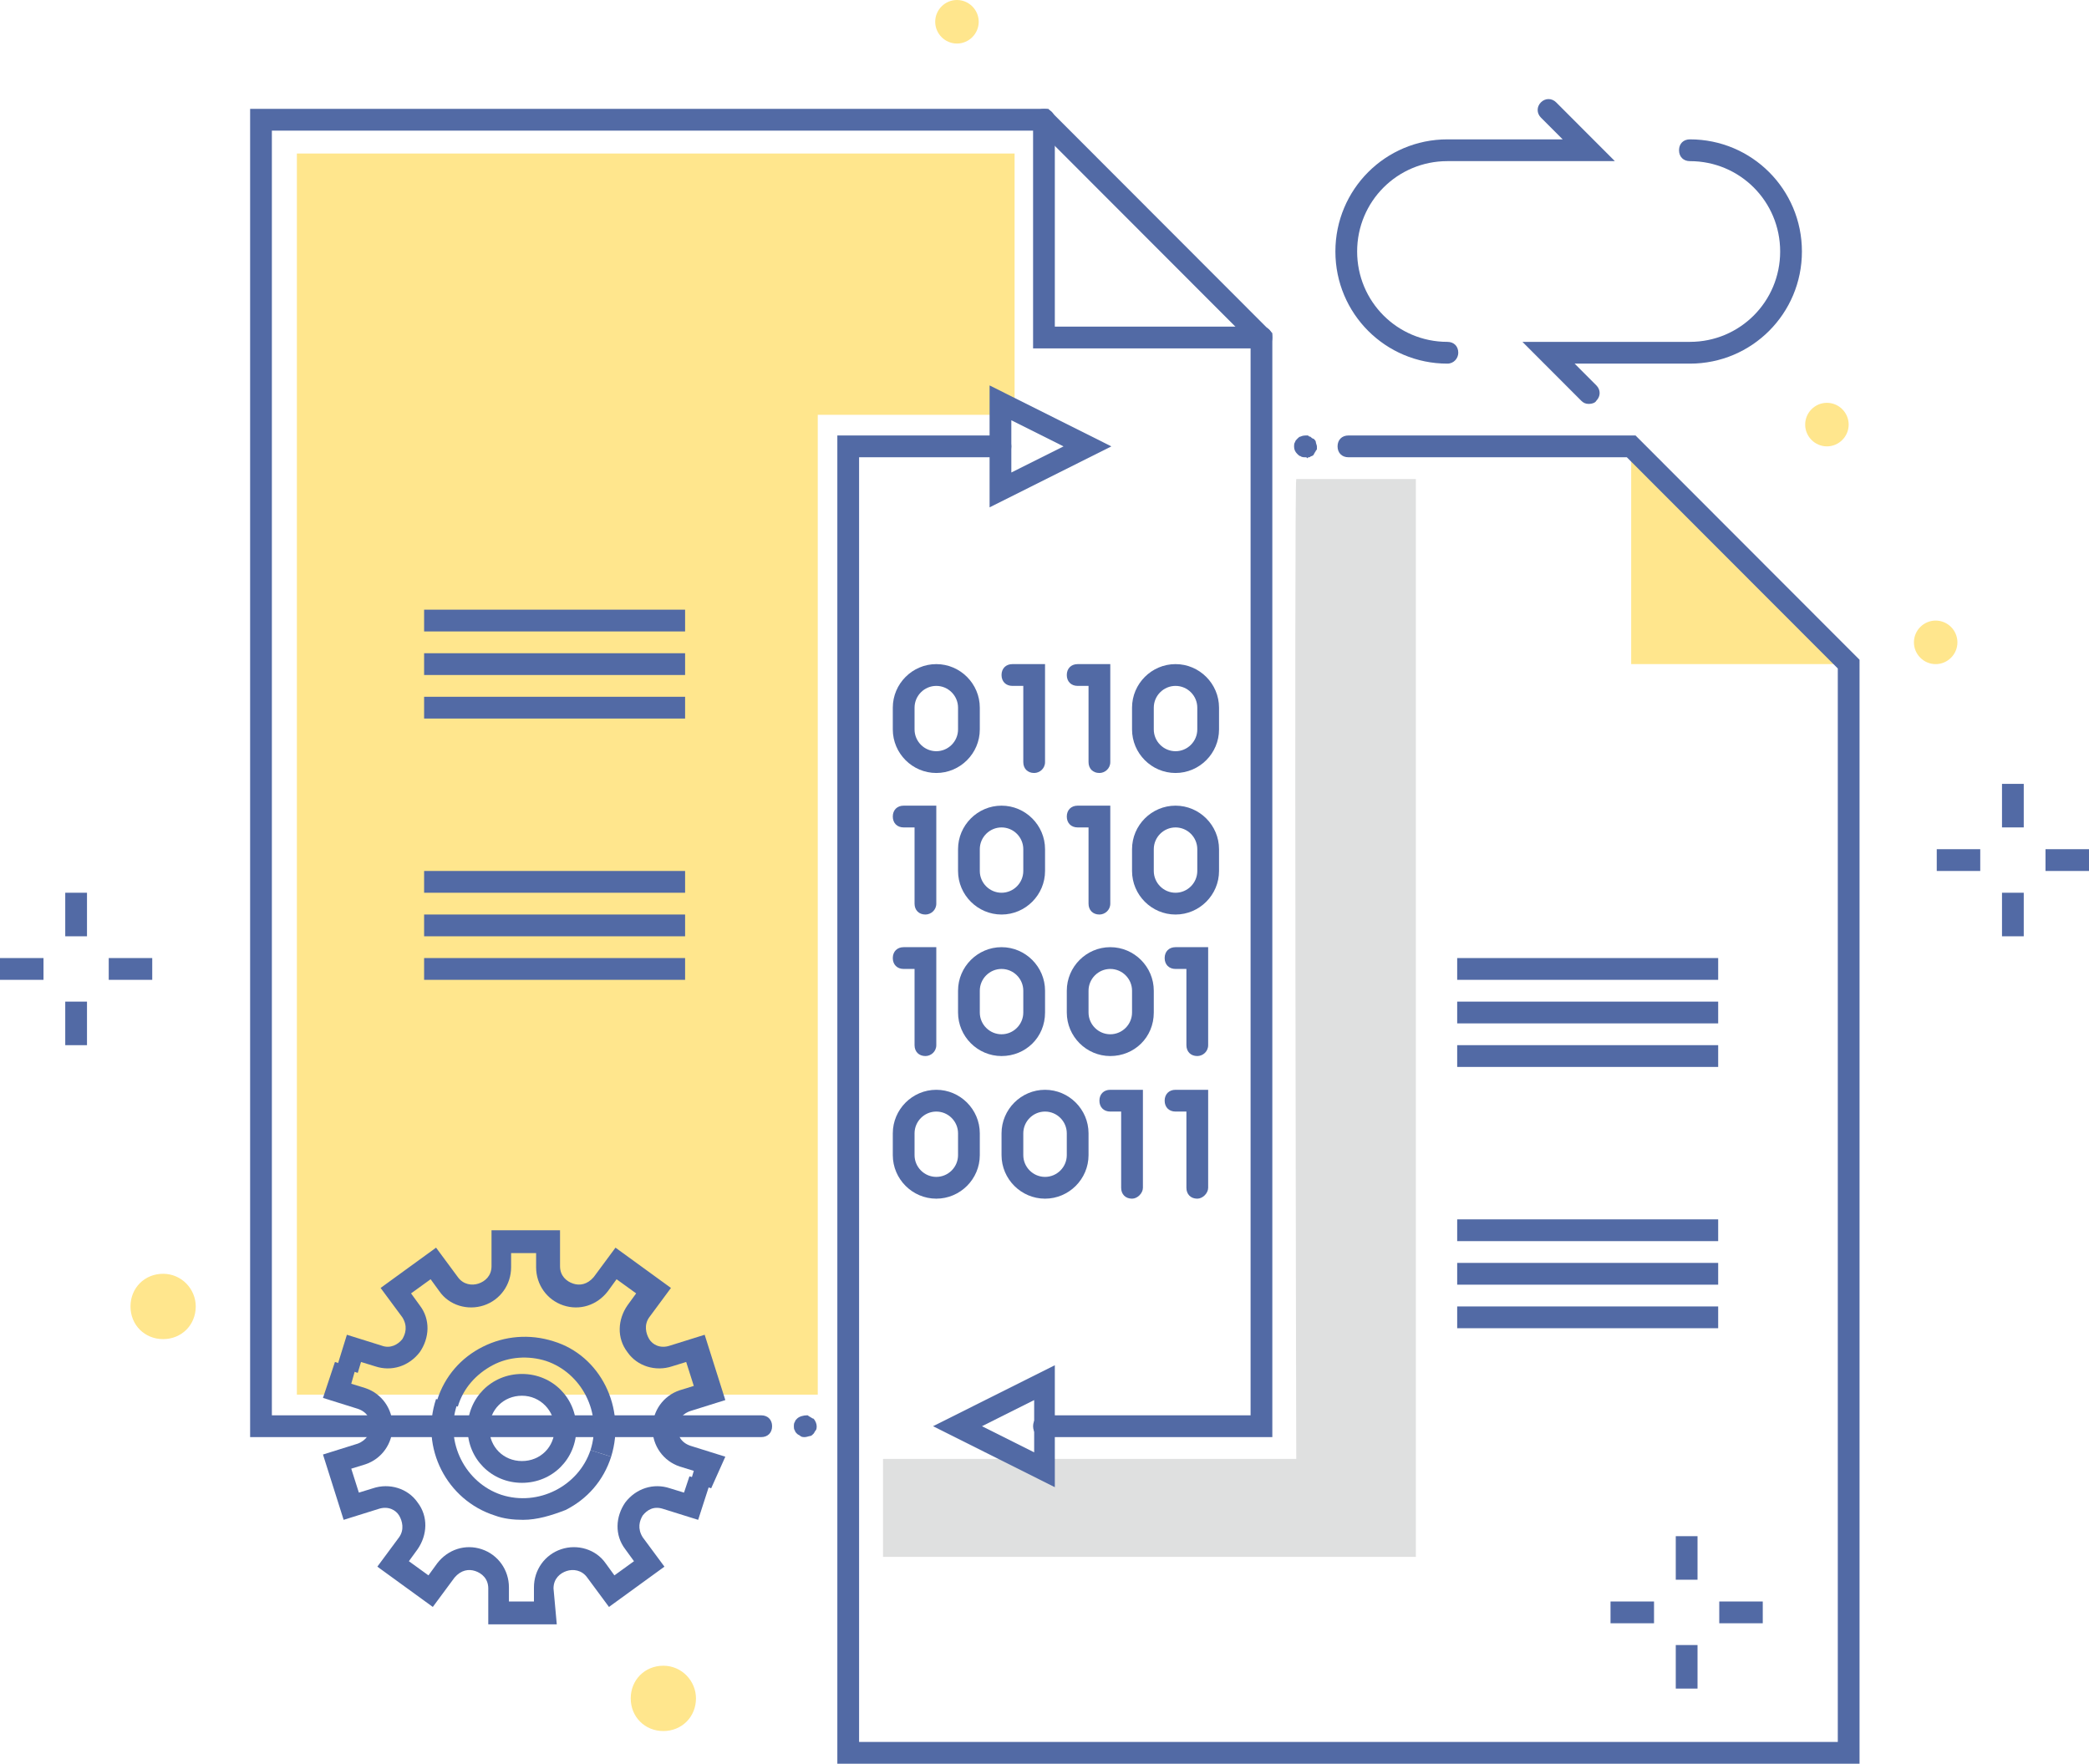
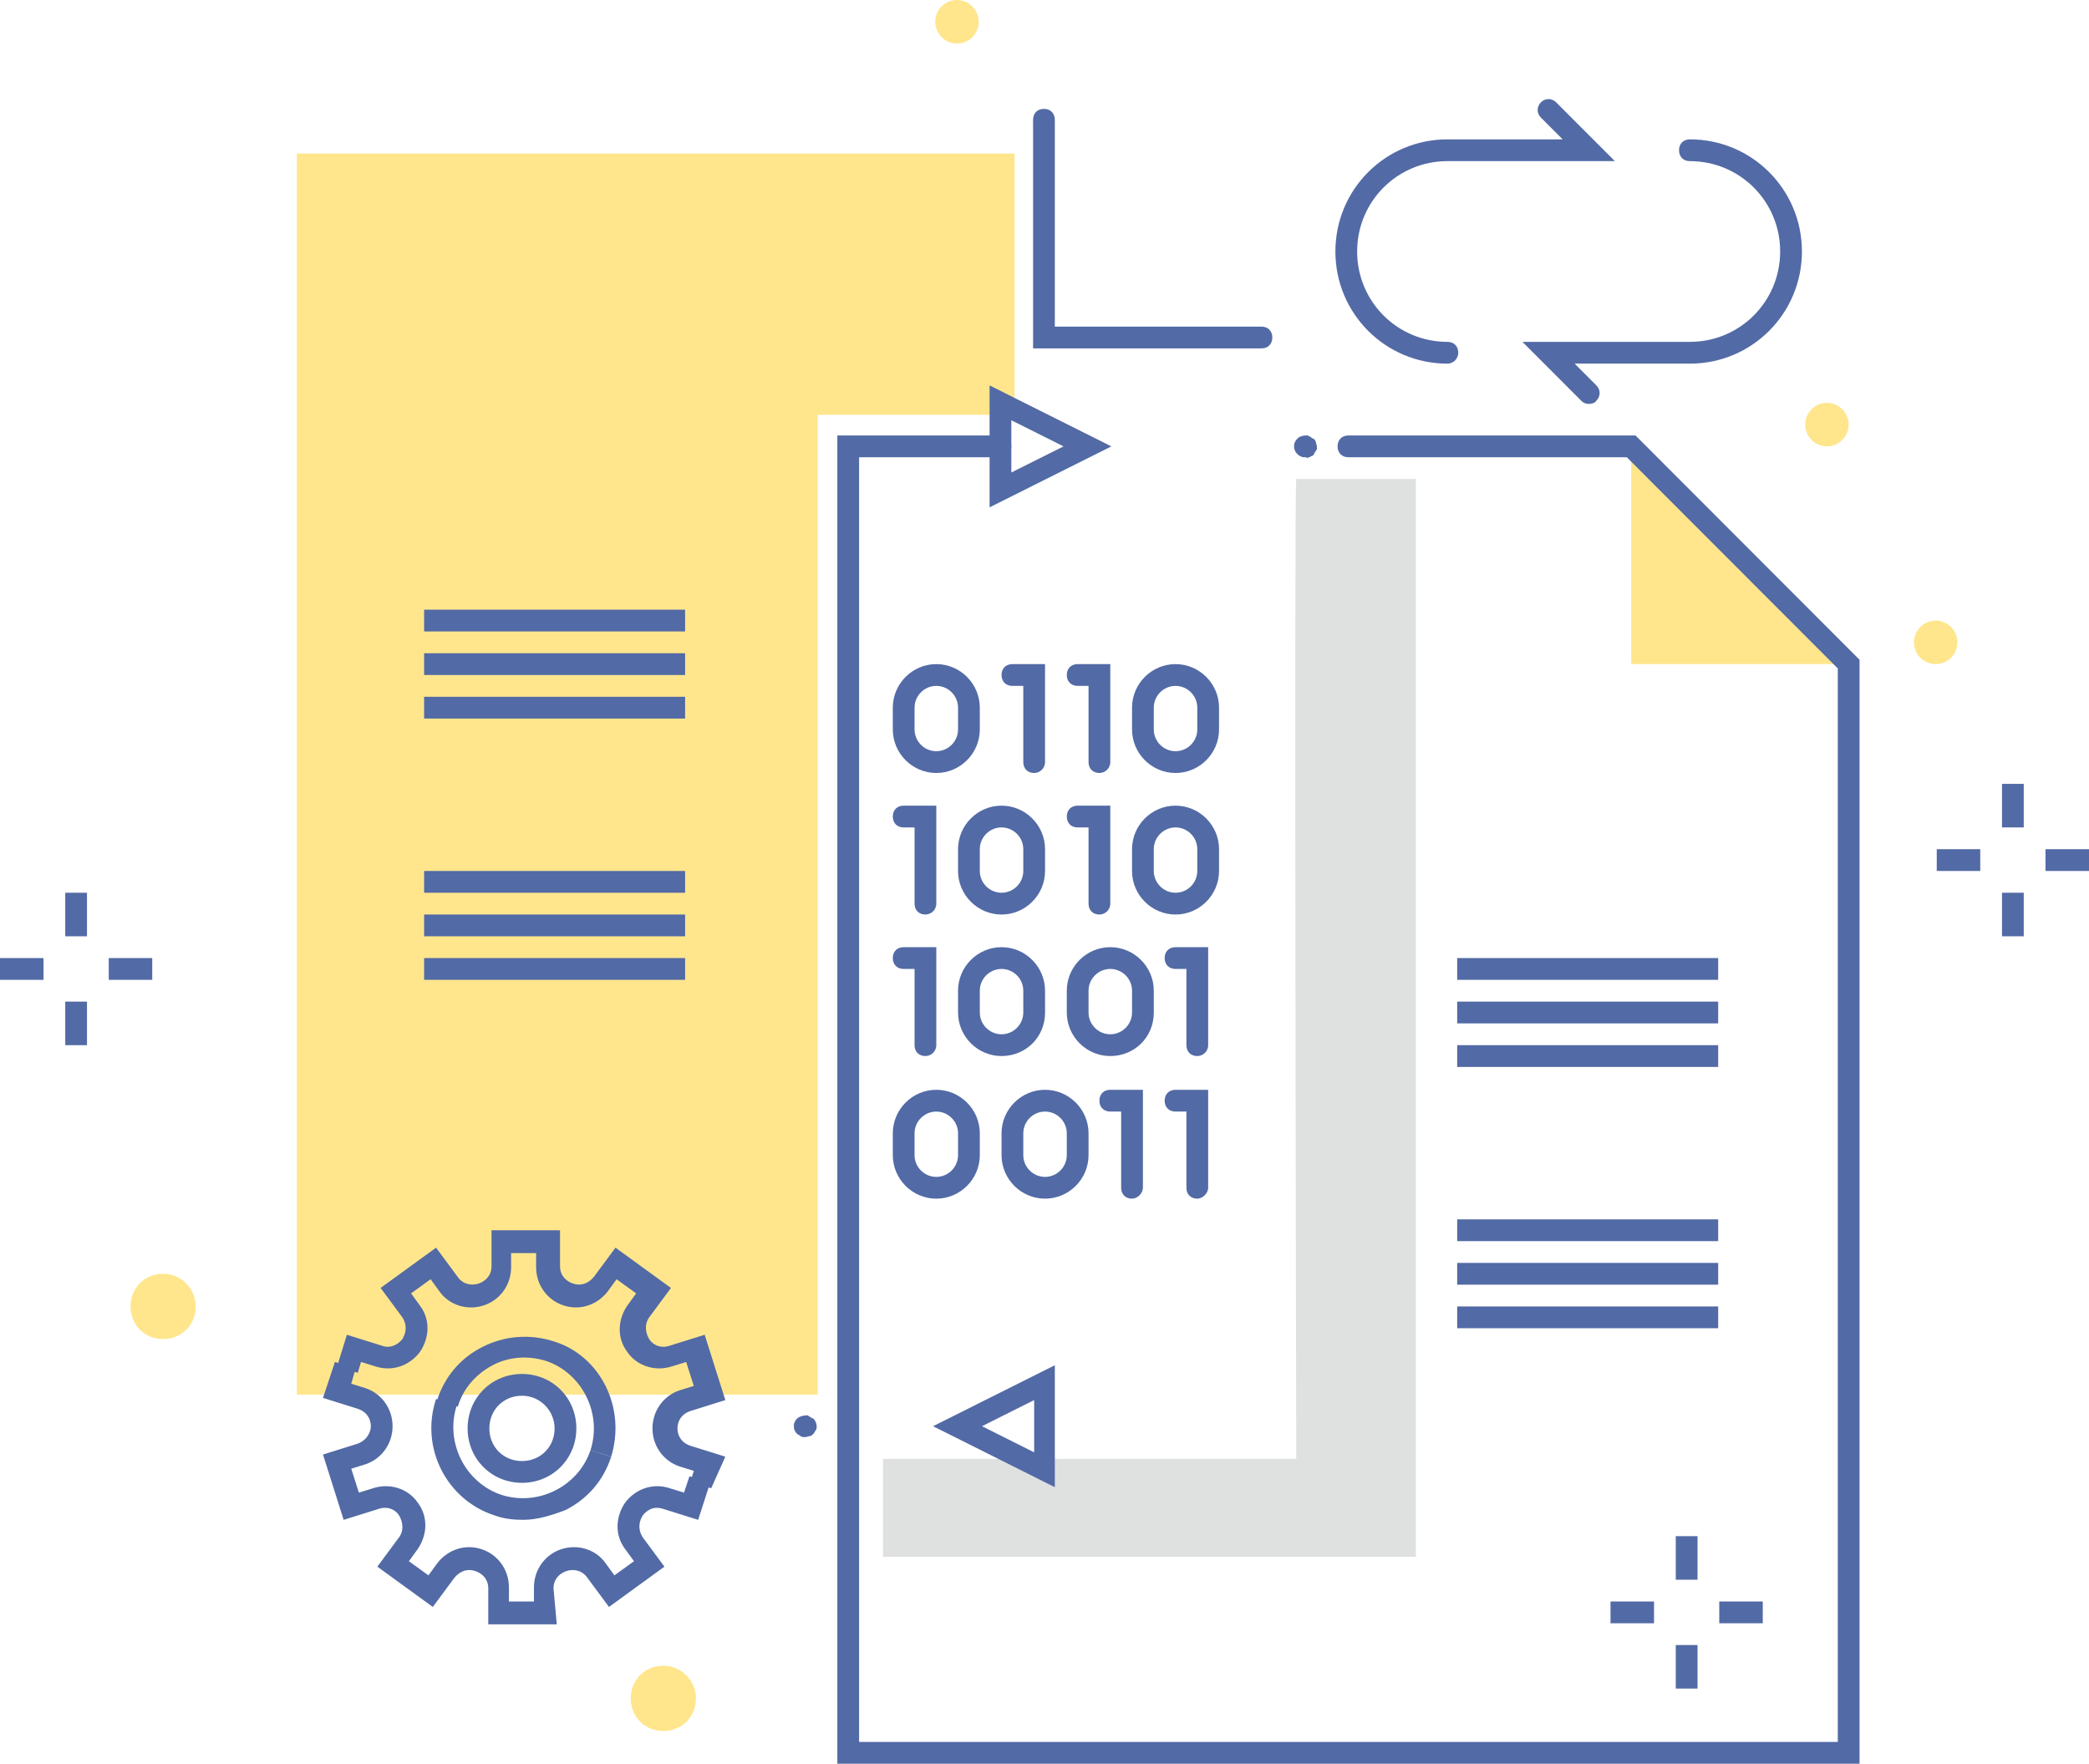
<svg xmlns="http://www.w3.org/2000/svg" width="244" height="206" viewBox="0 0 244 206" fill="none">
  <g clip-path="url(#clip0_756_8263)">
    <path d="M118.507 17.93V48.448H95.517V162.893H34.676V17.93H118.507Z" fill="#FFE68D" />
    <path d="M190.525 52.137V77.569H215.929" fill="#FFE68D" />
    <path d="M151.405 55.951H165.377V181.84H103.139V170.396H151.405C151.405 170.396 151.151 56.206 151.405 55.951Z" fill="#DFE0E0" />
    <path d="M185.572 47.177C185.191 47.177 184.937 47.05 184.683 46.796L177.824 39.929H197.385C203.228 39.929 207.927 35.224 207.927 29.375C207.927 23.526 203.228 18.821 197.385 18.821C196.623 18.821 196.115 18.312 196.115 17.549C196.115 16.786 196.623 16.277 197.385 16.277C204.625 16.277 210.468 22.127 210.468 29.375C210.468 36.623 204.625 42.472 197.385 42.472H183.921L186.461 45.016C186.969 45.524 186.969 46.287 186.461 46.796C186.334 47.05 185.953 47.177 185.572 47.177Z" fill="#526AA5" />
-     <path d="M169.059 42.472C161.819 42.472 155.977 36.623 155.977 29.375C155.977 22.127 161.819 16.277 169.059 16.277H182.523L179.983 13.734C179.475 13.225 179.475 12.462 179.983 11.954C180.491 11.445 181.253 11.445 181.761 11.954L188.62 18.82H169.059C163.217 18.82 158.517 23.525 158.517 29.375C158.517 35.224 163.217 39.929 169.059 39.929C169.821 39.929 170.33 40.438 170.33 41.201C170.33 41.837 169.821 42.472 169.059 42.472Z" fill="#526AA5" />
-     <path d="M148.611 167.853H121.937C121.175 167.853 120.667 167.344 120.667 166.581C120.667 165.818 121.175 165.309 121.937 165.309H146.071V39.929L121.429 15.26H31.755V165.309H88.913C89.675 165.309 90.183 165.818 90.183 166.581C90.183 167.344 89.675 167.853 88.913 167.853H29.215V12.717H122.445L148.611 38.912V167.853Z" fill="#526AA5" />
+     <path d="M169.059 42.472C161.819 42.472 155.977 36.623 155.977 29.375C155.977 22.127 161.819 16.277 169.059 16.277H182.523L179.983 13.734C179.475 13.225 179.475 12.462 179.983 11.954C180.491 11.445 181.253 11.445 181.761 11.954L188.62 18.82H169.059C163.217 18.82 158.517 23.525 158.517 29.375C158.517 35.224 163.217 39.929 169.059 39.929C169.821 39.929 170.33 40.438 170.33 41.201C170.33 41.837 169.821 42.472 169.059 42.472" fill="#526AA5" />
    <path d="M147.34 40.692H120.666V13.988C120.666 13.225 121.174 12.717 121.936 12.717C122.698 12.717 123.206 13.225 123.206 13.988V38.149H147.34C148.102 38.149 148.61 38.657 148.61 39.42C148.61 40.184 148.102 40.692 147.34 40.692Z" fill="#526AA5" />
    <path d="M217.199 205.999H97.803V50.863H116.855C117.617 50.863 118.125 51.372 118.125 52.135C118.125 52.898 117.617 53.407 116.855 53.407H100.343V203.456H214.659V78.076L190.017 53.407H157.501C156.739 53.407 156.231 52.898 156.231 52.135C156.231 51.372 156.739 50.863 157.501 50.863H191.033L217.199 77.058V205.999Z" fill="#526AA5" />
    <path d="M123.206 173.701L108.98 166.58L123.206 159.459V173.701ZM114.696 166.58L120.793 169.632V163.528L114.696 166.58Z" fill="#526AA5" />
    <path d="M115.586 59.258V45.016L129.812 52.137L115.586 59.258ZM118.126 49.085V55.188L124.223 52.137L118.126 49.085Z" fill="#526AA5" />
    <path d="M152.421 53.407C152.294 53.407 152.04 53.407 151.912 53.279C151.785 53.279 151.658 53.152 151.531 53.025C151.277 52.771 151.15 52.516 151.15 52.135C151.15 52.008 151.15 51.753 151.277 51.626C151.277 51.499 151.404 51.372 151.531 51.245C151.658 51.118 151.785 50.99 151.912 50.99C152.167 50.863 152.421 50.863 152.675 50.863C152.802 50.863 152.802 50.863 152.929 50.99C153.056 50.99 153.056 50.99 153.183 51.118C153.183 51.118 153.31 51.245 153.437 51.245C153.564 51.372 153.691 51.499 153.691 51.626C153.691 51.753 153.818 52.008 153.818 52.135C153.818 52.262 153.818 52.262 153.818 52.389C153.818 52.516 153.818 52.516 153.691 52.644C153.691 52.771 153.564 52.771 153.564 52.898C153.564 52.898 153.437 53.025 153.437 53.152C153.31 53.152 153.31 53.279 153.183 53.279C153.056 53.279 153.056 53.407 152.929 53.407C152.802 53.407 152.802 53.407 152.675 53.534C152.675 53.407 152.548 53.407 152.421 53.407Z" fill="#526AA5" />
    <path d="M93.993 167.852C93.866 167.852 93.612 167.852 93.485 167.725C93.358 167.597 93.231 167.597 93.104 167.47C92.977 167.343 92.85 167.216 92.85 167.089C92.723 166.962 92.723 166.707 92.723 166.58C92.723 166.453 92.723 166.199 92.85 166.072C92.85 165.944 92.977 165.817 93.104 165.69C93.358 165.436 93.866 165.309 94.247 165.309C94.374 165.309 94.374 165.309 94.501 165.436C94.628 165.436 94.628 165.563 94.755 165.563C94.755 165.563 94.882 165.69 95.009 165.69C95.263 165.944 95.39 166.326 95.39 166.58C95.39 166.707 95.39 166.962 95.263 167.089C95.136 167.216 95.136 167.343 95.009 167.47C94.882 167.597 94.755 167.725 94.628 167.725C94.501 167.725 94.247 167.852 93.993 167.852Z" fill="#526AA5" />
    <path d="M109.362 90.284C106.568 90.284 104.281 87.996 104.281 85.198V82.655C104.281 79.857 106.568 77.568 109.362 77.568C112.156 77.568 114.443 79.857 114.443 82.655V85.198C114.443 87.996 112.156 90.284 109.362 90.284ZM109.362 80.112C107.965 80.112 106.822 81.256 106.822 82.655V85.198C106.822 86.597 107.965 87.741 109.362 87.741C110.759 87.741 111.902 86.597 111.902 85.198V82.655C111.902 81.256 110.759 80.112 109.362 80.112Z" fill="#526AA5" />
    <path d="M120.793 90.284C120.031 90.284 119.523 89.776 119.523 89.013V80.112H118.253C117.49 80.112 116.982 79.603 116.982 78.84C116.982 78.077 117.49 77.568 118.253 77.568H122.063V89.013C122.063 89.776 121.428 90.284 120.793 90.284Z" fill="#526AA5" />
    <path d="M128.414 90.284C127.652 90.284 127.144 89.776 127.144 89.013V80.112H125.874C125.112 80.112 124.604 79.603 124.604 78.84C124.604 78.077 125.112 77.568 125.874 77.568H129.684V89.013C129.684 89.776 129.049 90.284 128.414 90.284Z" fill="#526AA5" />
    <path d="M137.305 90.284C134.511 90.284 132.225 87.996 132.225 85.198V82.655C132.225 79.857 134.511 77.568 137.305 77.568C140.1 77.568 142.386 79.857 142.386 82.655V85.198C142.386 87.996 140.1 90.284 137.305 90.284ZM137.305 80.112C135.908 80.112 134.765 81.256 134.765 82.655V85.198C134.765 86.597 135.908 87.741 137.305 87.741C138.702 87.741 139.846 86.597 139.846 85.198V82.655C139.846 81.256 138.702 80.112 137.305 80.112Z" fill="#526AA5" />
    <path d="M116.983 106.816C114.189 106.816 111.902 104.527 111.902 101.729V99.186C111.902 96.388 114.189 94.1 116.983 94.1C119.777 94.1 122.064 96.388 122.064 99.186V101.729C122.064 104.527 119.777 106.816 116.983 106.816ZM116.983 96.643C115.586 96.643 114.443 97.787 114.443 99.186V101.729C114.443 103.128 115.586 104.272 116.983 104.272C118.38 104.272 119.523 103.128 119.523 101.729V99.186C119.523 97.787 118.38 96.643 116.983 96.643Z" fill="#526AA5" />
    <path d="M128.414 106.816C127.652 106.816 127.144 106.307 127.144 105.544V96.643H125.874C125.112 96.643 124.604 96.134 124.604 95.371C124.604 94.608 125.112 94.1 125.874 94.1H129.684V105.544C129.684 106.307 129.049 106.816 128.414 106.816Z" fill="#526AA5" />
    <path d="M137.305 106.816C134.511 106.816 132.225 104.527 132.225 101.729V99.186C132.225 96.388 134.511 94.1 137.305 94.1C140.1 94.1 142.386 96.388 142.386 99.186V101.729C142.386 104.527 140.1 106.816 137.305 106.816ZM137.305 96.643C135.908 96.643 134.765 97.787 134.765 99.186V101.729C134.765 103.128 135.908 104.272 137.305 104.272C138.702 104.272 139.846 103.128 139.846 101.729V99.186C139.846 97.787 138.702 96.643 137.305 96.643Z" fill="#526AA5" />
    <path d="M108.092 106.816C107.33 106.816 106.822 106.307 106.822 105.544V96.643H105.551C104.789 96.643 104.281 96.134 104.281 95.371C104.281 94.608 104.789 94.1 105.551 94.1H109.362V105.544C109.362 106.307 108.727 106.816 108.092 106.816Z" fill="#526AA5" />
    <path d="M116.983 123.345C114.189 123.345 111.902 121.056 111.902 118.259V115.715C111.902 112.918 114.189 110.629 116.983 110.629C119.777 110.629 122.064 112.918 122.064 115.715V118.259C122.064 121.183 119.777 123.345 116.983 123.345ZM116.983 113.172C115.586 113.172 114.443 114.317 114.443 115.715V118.259C114.443 119.657 115.586 120.802 116.983 120.802C118.38 120.802 119.523 119.657 119.523 118.259V115.715C119.523 114.317 118.38 113.172 116.983 113.172Z" fill="#526AA5" />
    <path d="M108.092 123.345C107.33 123.345 106.822 122.836 106.822 122.073V113.172H105.551C104.789 113.172 104.281 112.663 104.281 111.901C104.281 111.138 104.789 110.629 105.551 110.629H109.362V122.073C109.362 122.836 108.727 123.345 108.092 123.345Z" fill="#526AA5" />
    <path d="M139.846 123.345C139.084 123.345 138.575 122.836 138.575 122.073V113.172H137.305C136.543 113.172 136.035 112.663 136.035 111.901C136.035 111.138 136.543 110.629 137.305 110.629H141.116V122.073C141.116 122.836 140.481 123.345 139.846 123.345Z" fill="#526AA5" />
    <path d="M129.684 123.345C126.89 123.345 124.604 121.056 124.604 118.259V115.715C124.604 112.918 126.89 110.629 129.684 110.629C132.479 110.629 134.765 112.918 134.765 115.715V118.259C134.765 121.183 132.479 123.345 129.684 123.345ZM129.684 113.172C128.287 113.172 127.144 114.317 127.144 115.715V118.259C127.144 119.657 128.287 120.802 129.684 120.802C131.081 120.802 132.225 119.657 132.225 118.259V115.715C132.225 114.317 131.081 113.172 129.684 113.172Z" fill="#526AA5" />
    <path d="M122.063 140.003C119.269 140.003 116.982 137.714 116.982 134.917V132.374C116.982 129.576 119.269 127.287 122.063 127.287C124.857 127.287 127.144 129.576 127.144 132.374V134.917C127.144 137.714 124.857 140.003 122.063 140.003ZM122.063 129.83C120.666 129.83 119.523 130.975 119.523 132.374V134.917C119.523 136.316 120.666 137.46 122.063 137.46C123.46 137.46 124.603 136.316 124.603 134.917V132.374C124.603 130.975 123.46 129.83 122.063 129.83Z" fill="#526AA5" />
    <path d="M109.362 140.003C106.568 140.003 104.281 137.714 104.281 134.917V132.374C104.281 129.576 106.568 127.287 109.362 127.287C112.156 127.287 114.443 129.576 114.443 132.374V134.917C114.443 137.714 112.156 140.003 109.362 140.003ZM109.362 129.83C107.965 129.83 106.822 130.975 106.822 132.374V134.917C106.822 136.316 107.965 137.46 109.362 137.46C110.759 137.46 111.902 136.316 111.902 134.917V132.374C111.902 130.975 110.759 129.83 109.362 129.83Z" fill="#526AA5" />
    <path d="M132.225 140.003C131.462 140.003 130.954 139.495 130.954 138.732V129.83H129.684C128.922 129.83 128.414 129.322 128.414 128.559C128.414 127.796 128.922 127.287 129.684 127.287H133.495V138.732C133.495 139.367 132.86 140.003 132.225 140.003Z" fill="#526AA5" />
    <path d="M139.846 140.003C139.084 140.003 138.575 139.495 138.575 138.732V129.83H137.305C136.543 129.83 136.035 129.322 136.035 128.559C136.035 127.796 136.543 127.287 137.305 127.287H141.116V138.732C141.116 139.367 140.481 140.003 139.846 140.003Z" fill="#526AA5" />
    <path d="M200.687 111.9H170.203V114.444H200.687V111.9Z" fill="#526AA5" />
    <path d="M200.687 116.988H170.203V119.531H200.687V116.988Z" fill="#526AA5" />
    <path d="M200.687 122.074H170.203V124.617H200.687V122.074Z" fill="#526AA5" />
    <path d="M200.687 142.42H170.203V144.963H200.687V142.42Z" fill="#526AA5" />
    <path d="M200.687 147.506H170.203V150.049H200.687V147.506Z" fill="#526AA5" />
    <path d="M200.687 152.592H170.203V155.135H200.687V152.592Z" fill="#526AA5" />
    <path d="M83.069 173.828L80.656 173.065L81.037 171.794L79.385 171.285C77.48 170.649 76.21 168.869 76.21 166.835C76.21 164.8 77.48 163.02 79.385 162.384L81.037 161.875L80.147 159.078L78.496 159.586C76.591 160.222 74.432 159.586 73.289 157.933C72.018 156.28 72.145 154.119 73.289 152.465L74.305 151.067L72.018 149.414L71.002 150.812C69.732 152.465 67.7 153.101 65.795 152.465C63.889 151.83 62.619 150.049 62.619 148.015V146.362H59.698V148.015C59.698 150.049 58.428 151.83 56.522 152.465C54.617 153.101 52.458 152.465 51.315 150.812L50.298 149.414L48.012 151.067L49.028 152.465C50.298 154.119 50.172 156.28 49.028 157.933C47.758 159.586 45.726 160.222 43.821 159.586L42.169 159.078L41.788 160.349L39.375 159.586L40.518 155.899L44.583 157.17C45.599 157.552 46.488 157.043 46.996 156.407C47.377 155.772 47.631 154.882 46.996 153.864L44.456 150.431L50.934 145.726L53.474 149.159C54.109 150.049 55.125 150.177 55.887 149.922C56.649 149.668 57.411 149.032 57.411 147.888V143.691H65.413V147.888C65.413 149.032 66.176 149.668 66.938 149.922C67.7 150.177 68.589 150.049 69.351 149.159L71.891 145.726L78.369 150.431L75.829 153.864C75.194 154.754 75.448 155.772 75.829 156.407C76.21 157.043 77.099 157.552 78.242 157.17L82.307 155.899L84.72 163.528L80.656 164.8C79.512 165.182 79.131 166.072 79.131 166.835C79.131 167.598 79.512 168.488 80.656 168.869L84.72 170.141L83.069 173.828Z" fill="#526AA5" />
    <path d="M71.383 170.141L68.97 169.378C70.367 165.054 67.954 160.349 63.762 158.951C61.73 158.315 59.444 158.442 57.538 159.459C55.633 160.477 54.109 162.13 53.474 164.291L51.06 163.528C51.95 160.731 53.855 158.569 56.395 157.298C58.936 156.026 61.857 155.772 64.651 156.662C70.113 158.315 73.162 164.419 71.383 170.141Z" fill="#526AA5" />
    <path d="M61.095 177.515C59.952 177.515 58.809 177.388 57.793 177.007C52.204 175.226 49.029 169.123 50.934 163.4L53.347 164.163C51.95 168.487 54.363 173.192 58.555 174.591C62.873 175.989 67.573 173.573 68.97 169.377L71.384 170.14C70.494 172.937 68.589 175.099 66.049 176.371C64.398 177.007 62.746 177.515 61.095 177.515Z" fill="#526AA5" />
    <path d="M65.033 189.724H57.031V185.528C57.031 184.383 56.269 183.747 55.507 183.493C54.745 183.239 53.856 183.366 53.094 184.256L50.553 187.689L44.075 182.984L46.616 179.551C47.251 178.661 46.997 177.644 46.616 177.008C46.235 176.372 45.346 175.863 44.203 176.245L40.138 177.516L37.725 169.887L41.789 168.615C42.805 168.234 43.313 167.344 43.313 166.581C43.313 165.818 42.932 164.928 41.789 164.546L37.725 163.274L39.122 159.078L41.535 159.841L41.027 161.621L42.678 162.13C44.584 162.766 45.854 164.546 45.854 166.581C45.854 168.615 44.584 170.395 42.678 171.031L41.027 171.54L41.916 174.337L43.567 173.829C45.473 173.193 47.632 173.829 48.775 175.482C50.045 177.135 49.918 179.297 48.775 180.95L47.759 182.348L50.045 184.002L51.061 182.603C52.332 180.95 54.364 180.314 56.269 180.95C58.174 181.586 59.444 183.366 59.444 185.4V187.053H62.366V185.4C62.366 183.366 63.636 181.586 65.541 180.95C67.447 180.314 69.606 180.95 70.749 182.603L71.765 184.002L74.052 182.348L73.035 180.95C71.765 179.297 71.892 177.135 73.035 175.482C74.306 173.829 76.338 173.193 78.243 173.829L79.894 174.337L80.529 172.43L82.943 173.193L81.546 177.516L77.481 176.245C76.338 175.863 75.576 176.372 75.068 177.008C74.687 177.644 74.433 178.534 75.068 179.551L77.608 182.984L71.13 187.689L68.59 184.256C67.955 183.366 66.939 183.239 66.177 183.493C65.414 183.747 64.652 184.383 64.652 185.528L65.033 189.724Z" fill="#526AA5" />
    <path d="M60.968 173.193C57.412 173.193 54.617 170.395 54.617 166.835C54.617 163.274 57.412 160.477 60.968 160.477C64.525 160.477 67.319 163.274 67.319 166.835C67.319 170.395 64.525 173.193 60.968 173.193ZM60.968 163.02C58.809 163.02 57.157 164.673 57.157 166.835C57.157 168.996 58.809 170.649 60.968 170.649C63.127 170.649 64.779 168.996 64.779 166.835C64.779 164.8 63.127 163.02 60.968 163.02Z" fill="#526AA5" />
    <path d="M81.291 198.37C81.291 200.531 79.64 202.184 77.48 202.184C75.321 202.184 73.67 200.531 73.67 198.37C73.67 196.208 75.321 194.555 77.48 194.555C79.64 194.555 81.291 196.335 81.291 198.37Z" fill="#FFE68D" />
    <path d="M22.863 152.592C22.863 154.754 21.212 156.407 19.053 156.407C16.893 156.407 15.242 154.754 15.242 152.592C15.242 150.43 16.893 148.777 19.053 148.777C21.212 148.777 22.863 150.558 22.863 152.592Z" fill="#FFE68D" />
    <path d="M210.848 49.592C210.848 50.991 211.991 52.135 213.388 52.135C214.785 52.135 215.928 50.991 215.928 49.592C215.928 48.193 214.785 47.049 213.388 47.049C211.991 47.049 210.848 48.193 210.848 49.592Z" fill="#FFE68D" />
    <path d="M80.021 71.209H49.537V73.752H80.021V71.209Z" fill="#526AA5" />
    <path d="M80.021 76.297H49.537V78.84H80.021V76.297Z" fill="#526AA5" />
    <path d="M80.021 81.383H49.537V83.926H80.021V81.383Z" fill="#526AA5" />
    <path d="M80.021 101.729H49.537V104.272H80.021V101.729Z" fill="#526AA5" />
    <path d="M80.021 106.814H49.537V109.358H80.021V106.814Z" fill="#526AA5" />
    <path d="M80.021 111.9H49.537V114.444H80.021V111.9Z" fill="#526AA5" />
    <path d="M10.161 104.271H7.621V109.358H10.161V104.271Z" fill="#526AA5" />
    <path d="M10.161 116.988H7.621V122.075H10.161V116.988Z" fill="#526AA5" />
    <path d="M17.782 111.9H12.701V114.444H17.782V111.9Z" fill="#526AA5" />
    <path d="M5.081 111.9H0V114.444H5.081V111.9Z" fill="#526AA5" />
    <path d="M236.378 91.555H233.838V96.641H236.378V91.555Z" fill="#526AA5" />
    <path d="M236.378 104.271H233.838V109.358H236.378V104.271Z" fill="#526AA5" />
    <path d="M244.001 99.186H238.92V101.729H244.001V99.186Z" fill="#526AA5" />
    <path d="M231.297 99.186H226.217V101.729H231.297V99.186Z" fill="#526AA5" />
    <path d="M223.551 75.026C223.551 76.424 224.694 77.569 226.091 77.569C227.488 77.569 228.631 76.424 228.631 75.026C228.631 73.627 227.488 72.482 226.091 72.482C224.694 72.482 223.551 73.627 223.551 75.026Z" fill="#FFE68D" />
    <path d="M198.275 179.424H195.734V184.51H198.275V179.424Z" fill="#526AA5" />
    <path d="M198.275 192.139H195.734V197.225H198.275V192.139Z" fill="#526AA5" />
    <path d="M205.895 187.053H200.814V189.596H205.895V187.053Z" fill="#526AA5" />
    <path d="M193.194 187.053H188.113V189.596H193.194V187.053Z" fill="#526AA5" />
    <path d="M109.234 2.543C109.234 3.942 110.378 5.086 111.775 5.086C113.172 5.086 114.315 3.942 114.315 2.543C114.315 1.144 113.172 0 111.775 0C110.378 0 109.234 1.144 109.234 2.543Z" fill="#FFE68D" />
  </g>
  <defs>
    <clipPath id="clip0_756_8263">
      <rect width="244" height="206" fill="white" />
    </clipPath>
  </defs>
</svg>